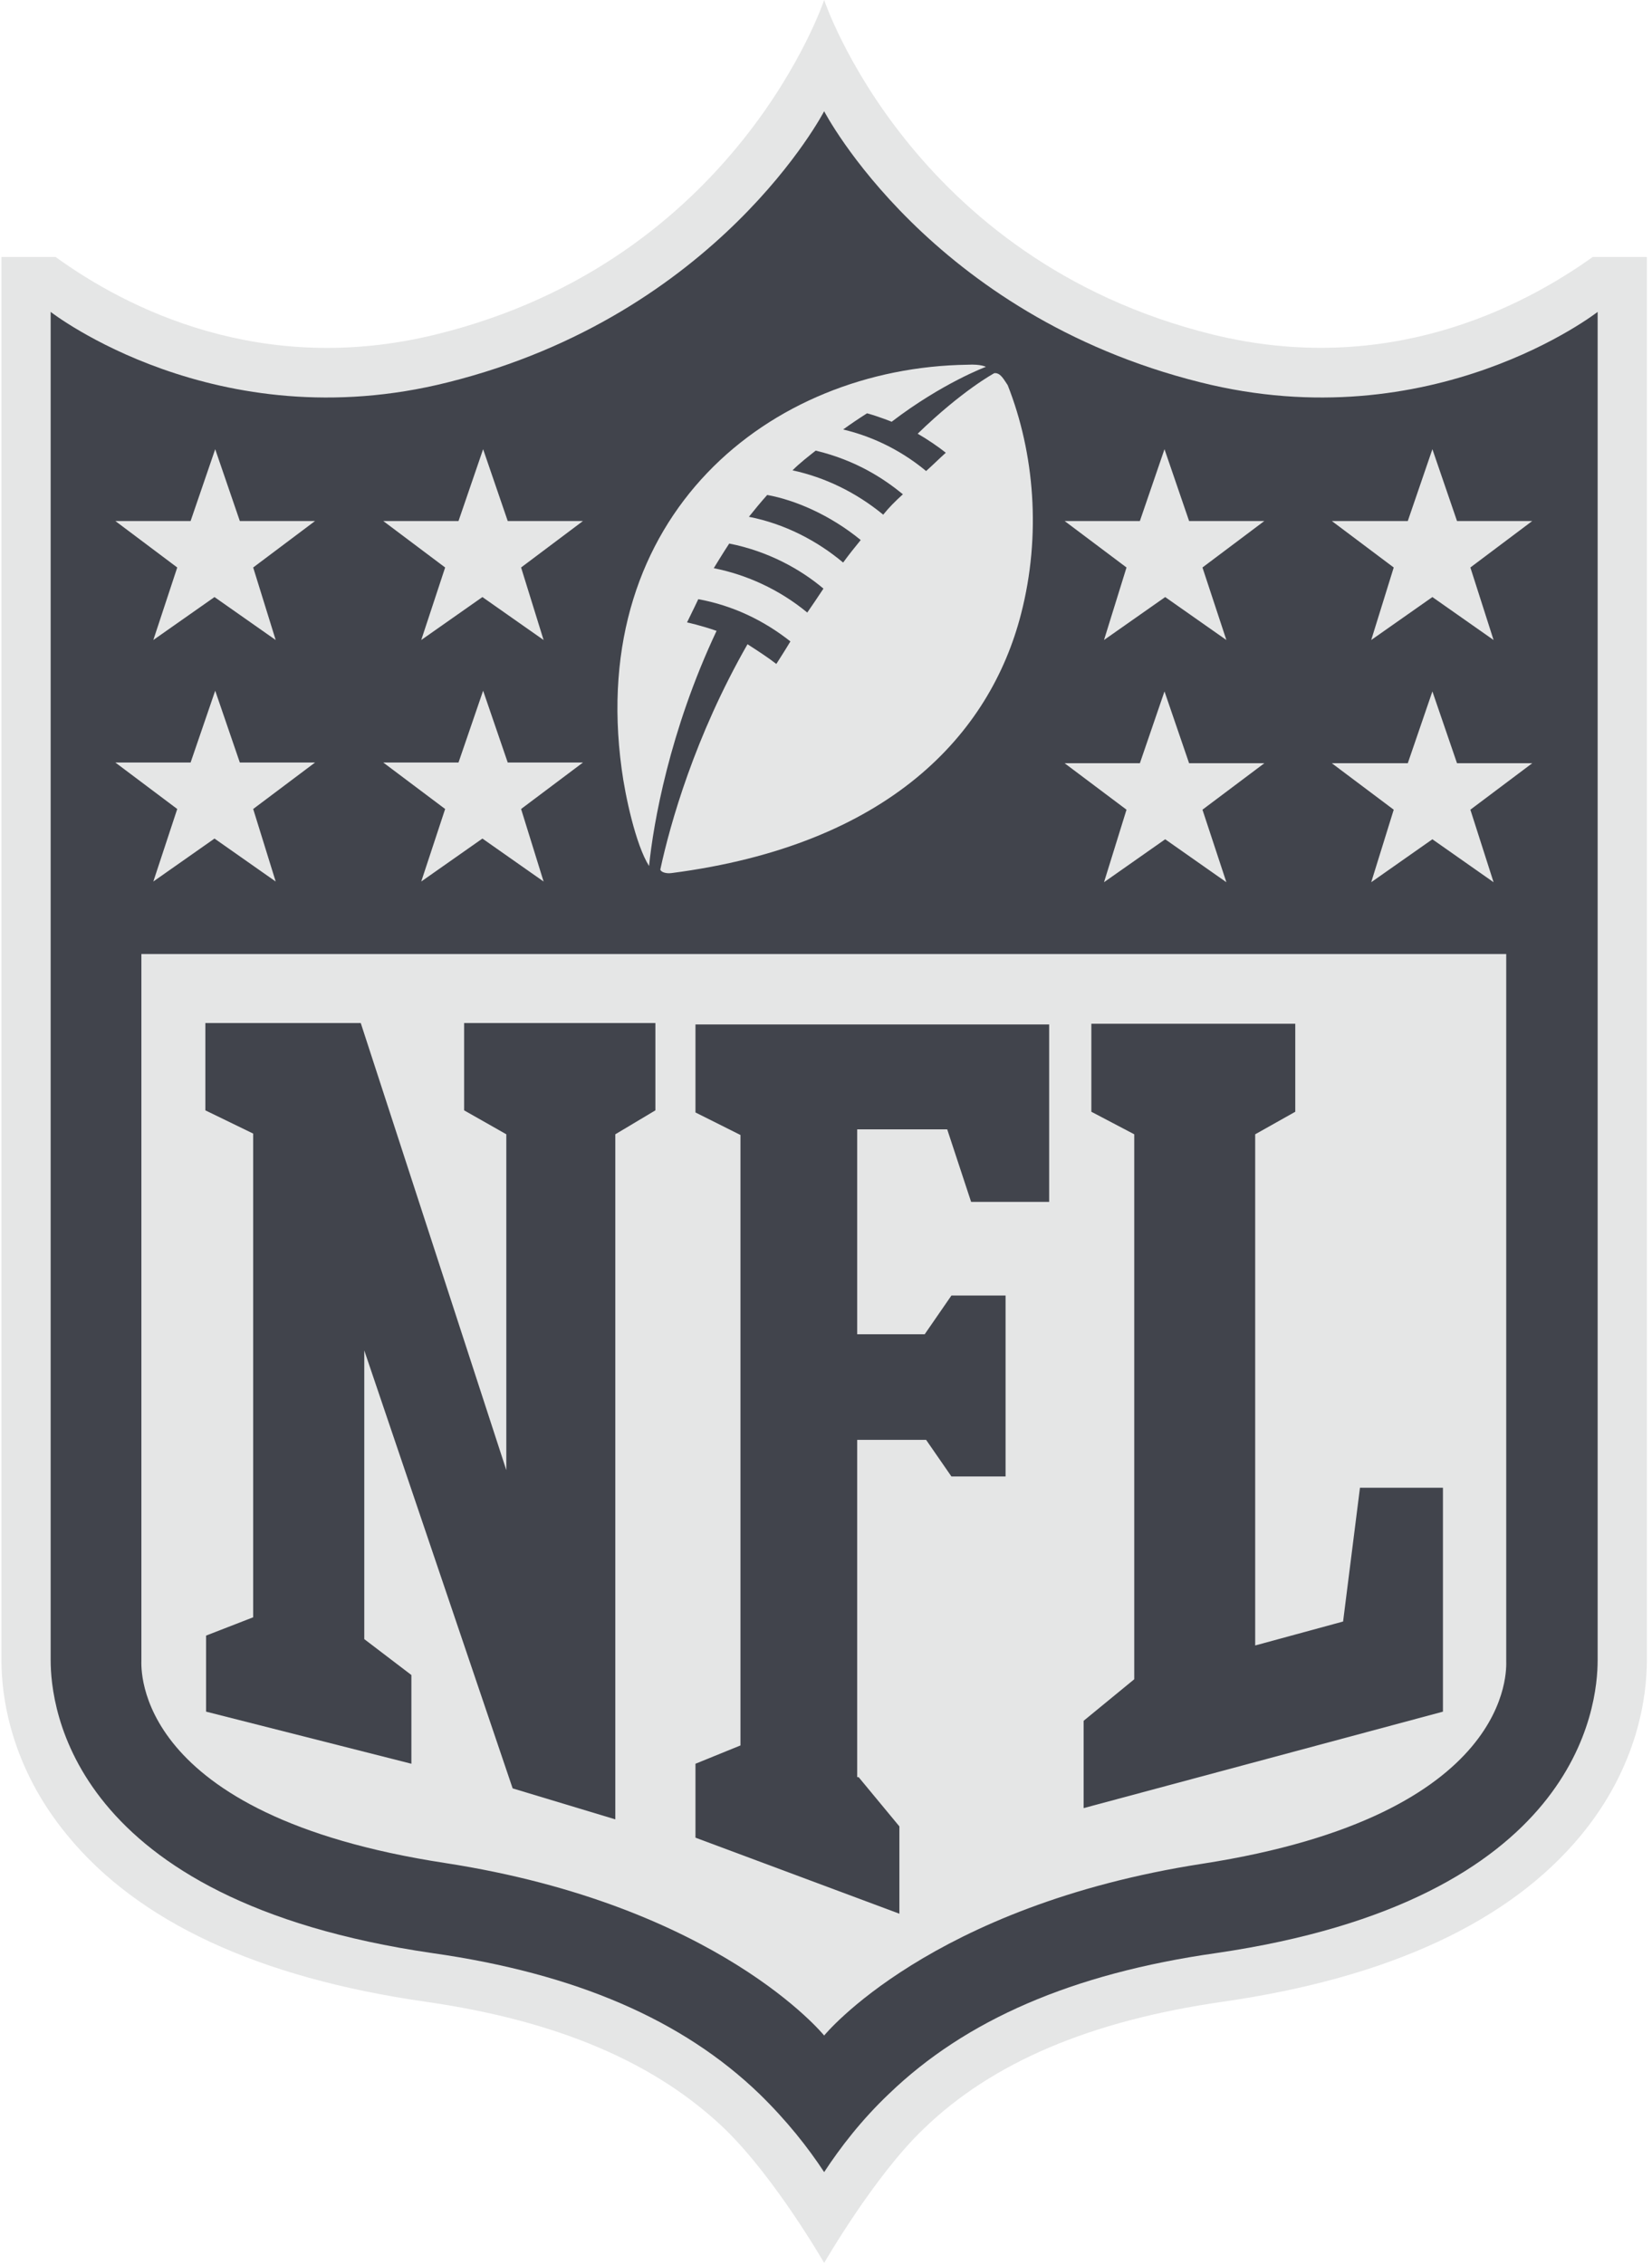
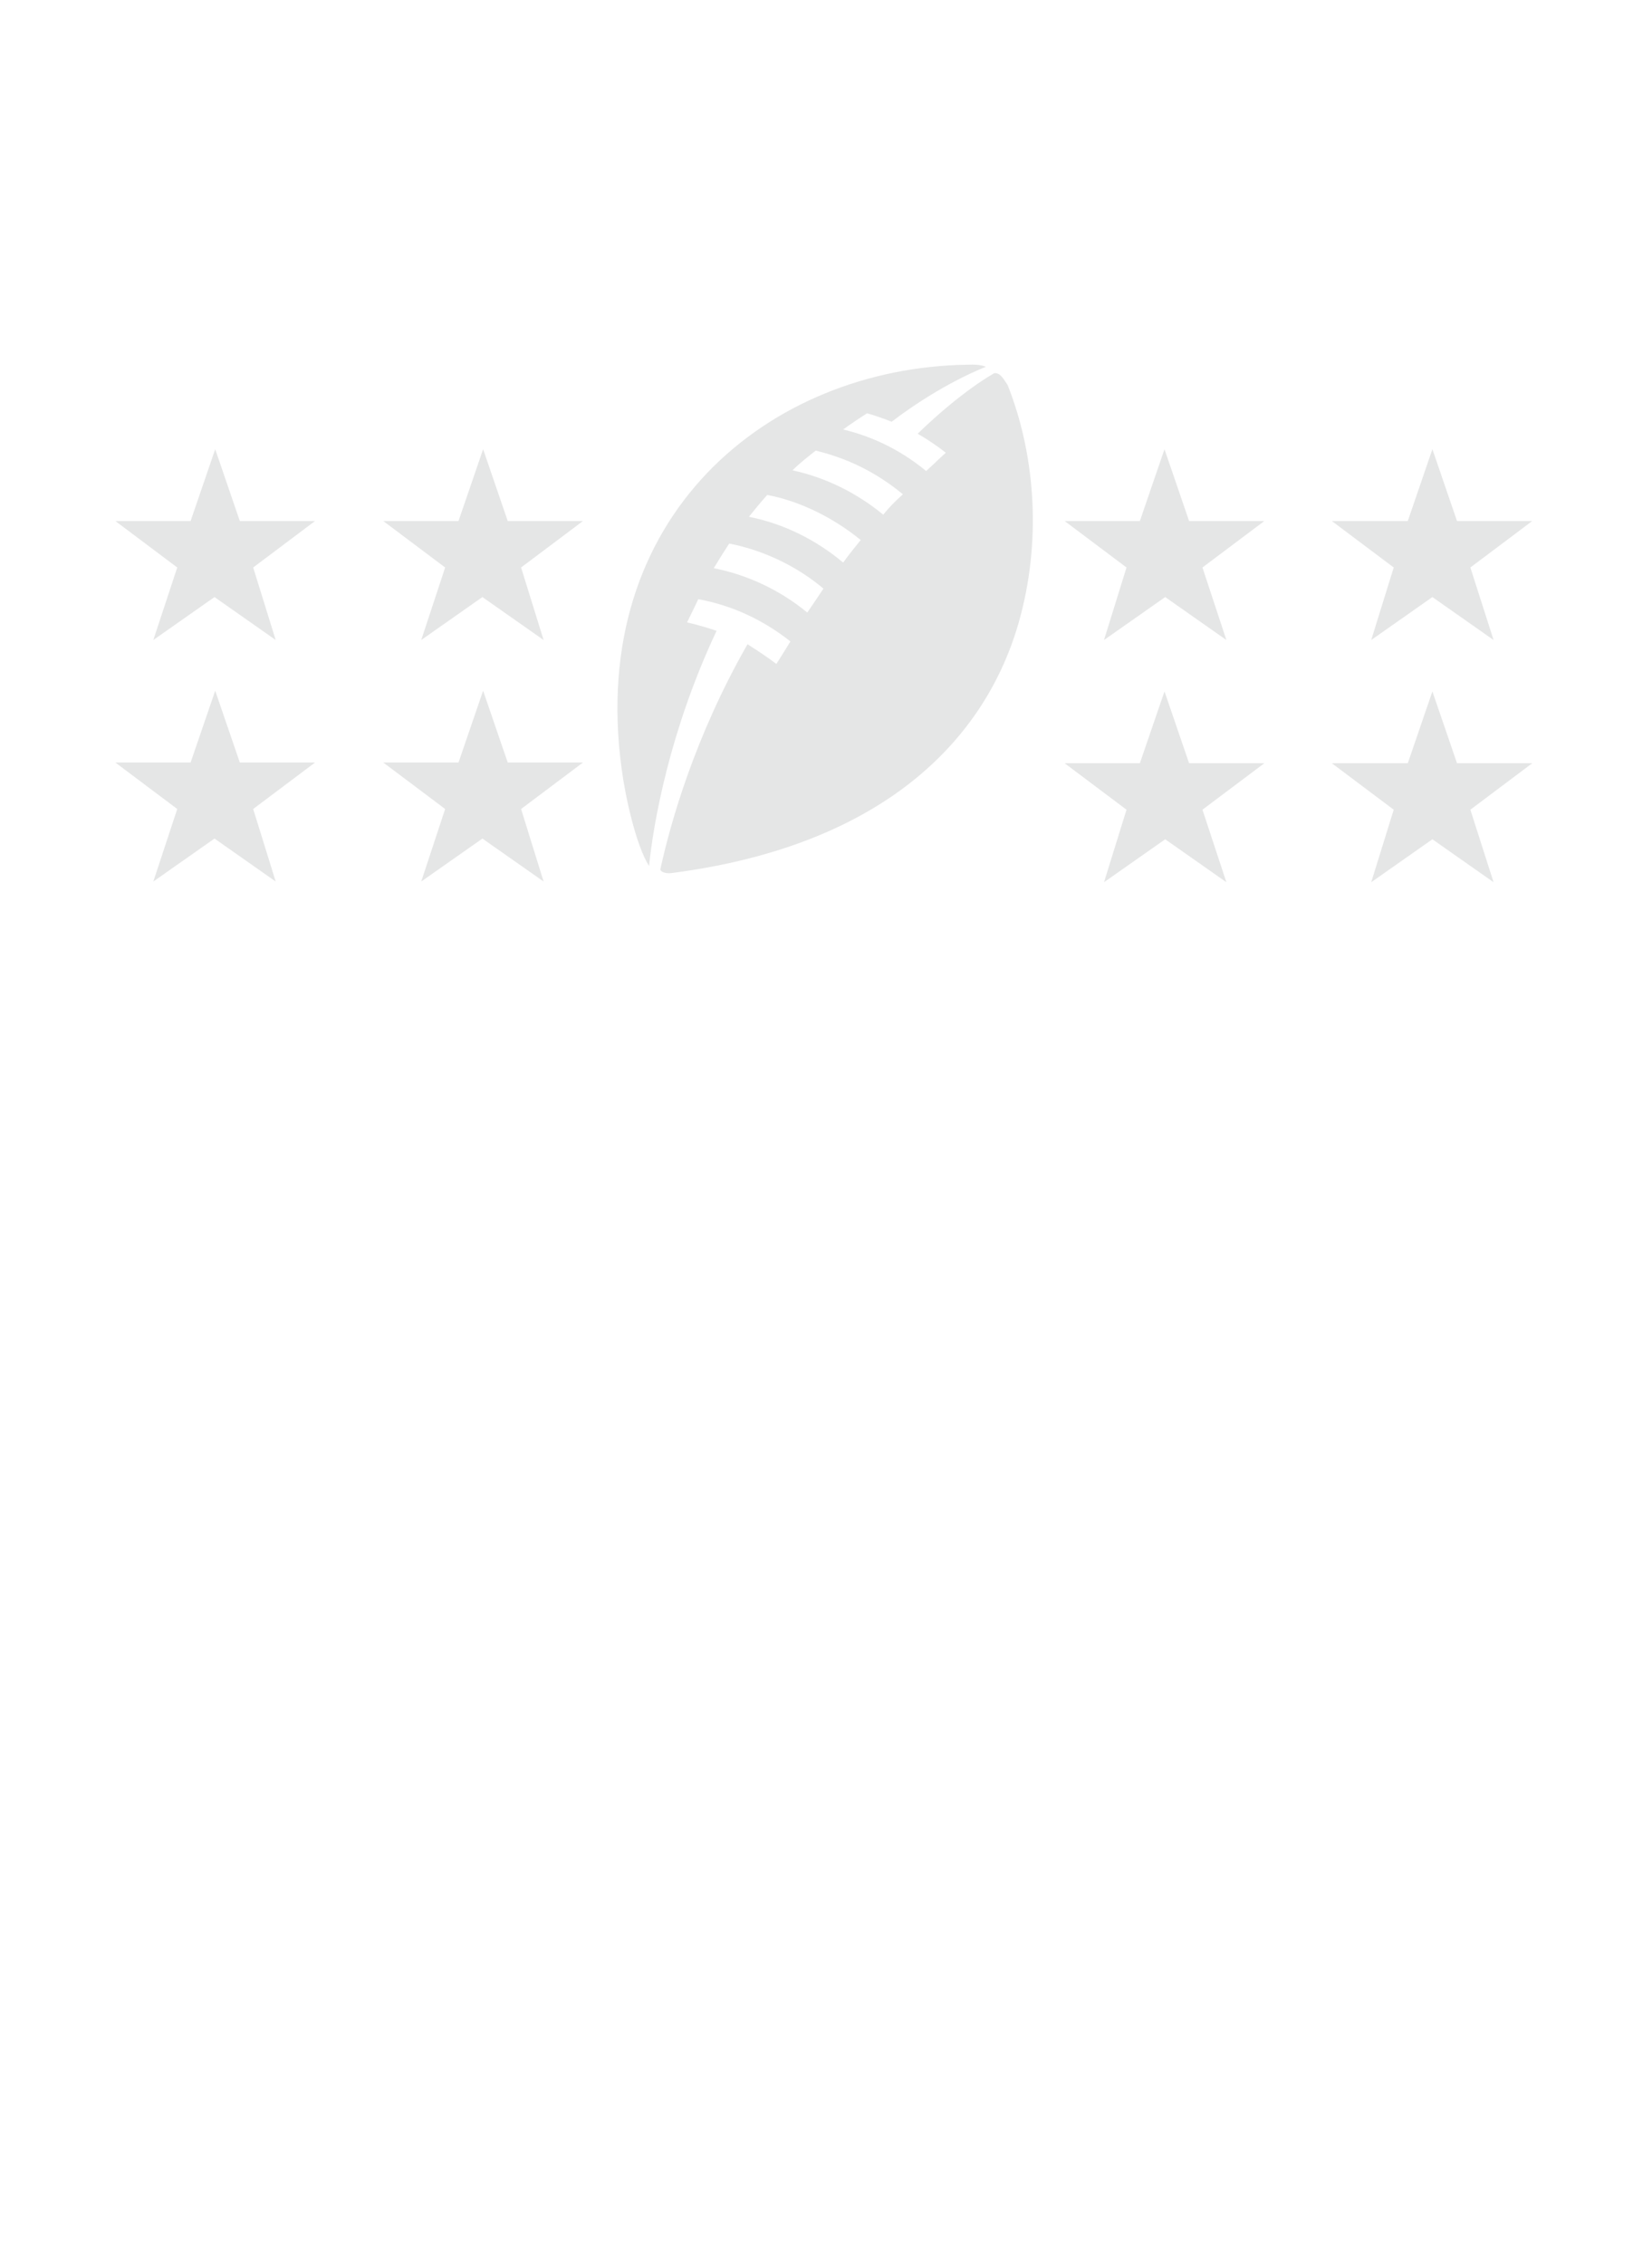
<svg xmlns="http://www.w3.org/2000/svg" fill="none" viewBox="0 0 251 344" height="344" width="251">
-   <path fill="#E5E6E6" d="M241.993 39.044C231.203 46.746 210.69 57.337 184.194 50.812C138.361 39.473 125.22 0 125.22 0C125.22 0 112.079 39.58 66.246 50.812C39.75 57.337 19.237 46.853 8.447 39.044H0.22V252.24C0.22 257.589 1.502 268.286 10.263 278.876C21.053 292.034 39.323 300.485 64.643 304.122C84.835 307.01 99.686 313.429 110.156 323.484C117.848 330.972 125.22 343.808 125.22 343.808C125.22 343.808 132.806 330.651 140.284 323.484C150.754 313.322 165.712 307.01 185.797 304.122C211.118 300.485 229.386 291.927 240.177 278.876C248.938 268.286 250.22 257.589 250.22 252.24V39.044H241.993Z" />
-   <path fill="#41444C" d="M242.741 47.387C242.741 47.387 217.634 66.963 182.377 58.085C141.245 47.815 125.219 16.9 125.219 16.9C125.219 16.9 109.194 47.816 68.061 58.085C32.804 66.963 7.698 47.387 7.698 47.387V252.24C7.698 259.193 10.582 288.717 65.71 296.74C87.505 299.842 103.745 306.902 115.39 318.135C119.556 322.2 122.762 326.264 125.219 330.009C127.676 326.265 130.881 322.093 135.048 318.135C146.693 306.903 162.932 299.842 184.727 296.74C239.855 288.717 242.74 259.193 242.74 252.24V47.387H242.741Z" />
-   <path fill="#E5E6E6" d="M125.219 309.258C125.219 309.258 141.245 289.575 182.698 283.156C230.241 275.775 228.852 253.418 228.852 252.348V144.947H21.48V252.241C21.48 253.418 20.091 275.775 67.633 283.049C109.194 289.468 125.219 309.258 125.219 309.258Z" />
-   <path fill="#41444C" d="M76.928 223.359V172.333L70.518 168.696V155.432H99.578V168.696L93.489 172.333V276.417L77.89 271.71L55.347 205.173V249.032L62.505 254.487V267.966L31.309 260.05V248.497L38.467 245.716V172.226L31.202 168.696V155.432H54.813L76.928 223.359ZM130.454 269.999L136.651 277.487V290.752L105.668 279.199V267.967L112.505 265.185V172.44L105.668 169.017V155.645H159.407V182.602H147.548L143.916 171.584H130.24V202.713H140.497L144.557 196.83H152.783V224.322H144.557L140.71 218.759H130.24V269.999H130.454ZM164.642 274.706V261.442L172.334 255.13V172.333L165.817 168.91V155.539H196.8V168.91L190.71 172.333V249.996L204.065 246.359L206.629 226.034H219.236V260.052L164.642 274.707L164.642 274.706Z" />
  <path fill="#E5E6E6" d="M26.929 122.911L17.527 115.85H28.959L32.698 104.939L36.438 115.85H47.869L38.468 122.911L41.886 133.929L32.591 127.403L23.296 133.929L26.929 122.911ZM67.634 122.911L58.233 115.85H69.664L73.404 104.939L77.143 115.85H88.575L79.173 122.911L82.592 133.929L73.297 127.403L64.002 133.929L67.634 122.911ZM26.929 86.219L17.527 79.159H28.959L32.698 68.248L36.438 79.159H47.869L38.468 86.219L41.886 97.237L32.591 90.712L23.296 97.237L26.929 86.219ZM67.634 86.219L58.233 79.159H69.664L73.404 68.248L77.143 79.159H88.575L79.173 86.219L82.592 97.237L73.297 90.712L64.002 97.237L67.634 86.219ZM226.929 134.036L217.634 127.511L208.339 134.036L211.758 123.018L202.356 115.958H213.895L217.634 105.046L221.374 115.958H232.805L223.404 123.018L226.929 134.036ZM186.331 134.036L177.036 127.511L167.74 134.036L171.159 123.018L161.758 115.958H173.189L176.929 105.046L180.668 115.958H192.1L182.698 123.018L186.331 134.036ZM226.929 97.237L217.634 90.712L208.339 97.237L211.758 86.219L202.356 79.159H213.895L217.634 68.248L221.374 79.159H232.805L223.404 86.219L226.929 97.237ZM186.331 97.237L177.036 90.712L167.74 97.237L171.159 86.219L161.758 79.159H173.189L176.929 68.248L180.668 79.159H192.1L182.698 86.219L186.331 97.237ZM151.074 56.695C152.036 56.588 152.57 57.765 153.104 58.513C157.164 68.783 158.232 81.299 155.134 93.279C150.433 111.572 135.048 128.366 102.036 132.645C101.288 132.752 100.433 132.538 100.326 132.11C101.822 125.157 105.561 111.892 113.574 97.879C115.07 98.842 116.566 99.804 117.954 100.874C118.488 100.018 119.13 99.056 120.091 97.451C116.032 94.242 111.331 91.996 106.096 91.033C106.096 91.033 105.134 93.065 104.387 94.563C104.387 94.563 106.417 94.991 108.874 95.847C101.716 111.037 99.258 125.157 98.617 131.576C96.587 128.367 94.984 120.878 94.451 116.814C89.216 78.303 116.887 55.839 147.015 55.412C149.045 55.305 149.792 55.733 149.792 55.733C149.792 55.733 143.168 58.193 135.476 64.076C135.476 64.076 133.66 63.328 131.737 62.792C130.561 63.541 129.28 64.397 128.104 65.253C131.737 66.109 136.331 67.927 140.711 71.564C141.673 70.708 142.634 69.746 143.703 68.783C142.634 67.927 140.925 66.751 139.429 65.894C146.267 59.262 151.075 56.695 151.075 56.695H151.074ZM122.655 93.065C123.403 91.995 124.258 90.712 125.112 89.428C121.694 86.54 116.779 83.759 110.796 82.582C109.942 83.866 108.446 86.326 108.446 86.326C113.361 87.289 118.382 89.535 122.655 93.065ZM128.104 85.47C128.959 84.293 129.813 83.224 130.775 82.047C126.074 78.196 120.732 75.95 116.566 75.201C115.604 76.271 114.643 77.447 113.788 78.517C119.237 79.587 124.151 82.154 128.104 85.47ZM134.194 78.196C135.048 77.126 136.01 76.163 137.185 75.094C134.301 72.74 130.134 69.959 123.938 68.461C122.869 69.317 121.588 70.28 120.412 71.457C125.327 72.527 130.027 74.773 134.194 78.196Z" />
</svg>